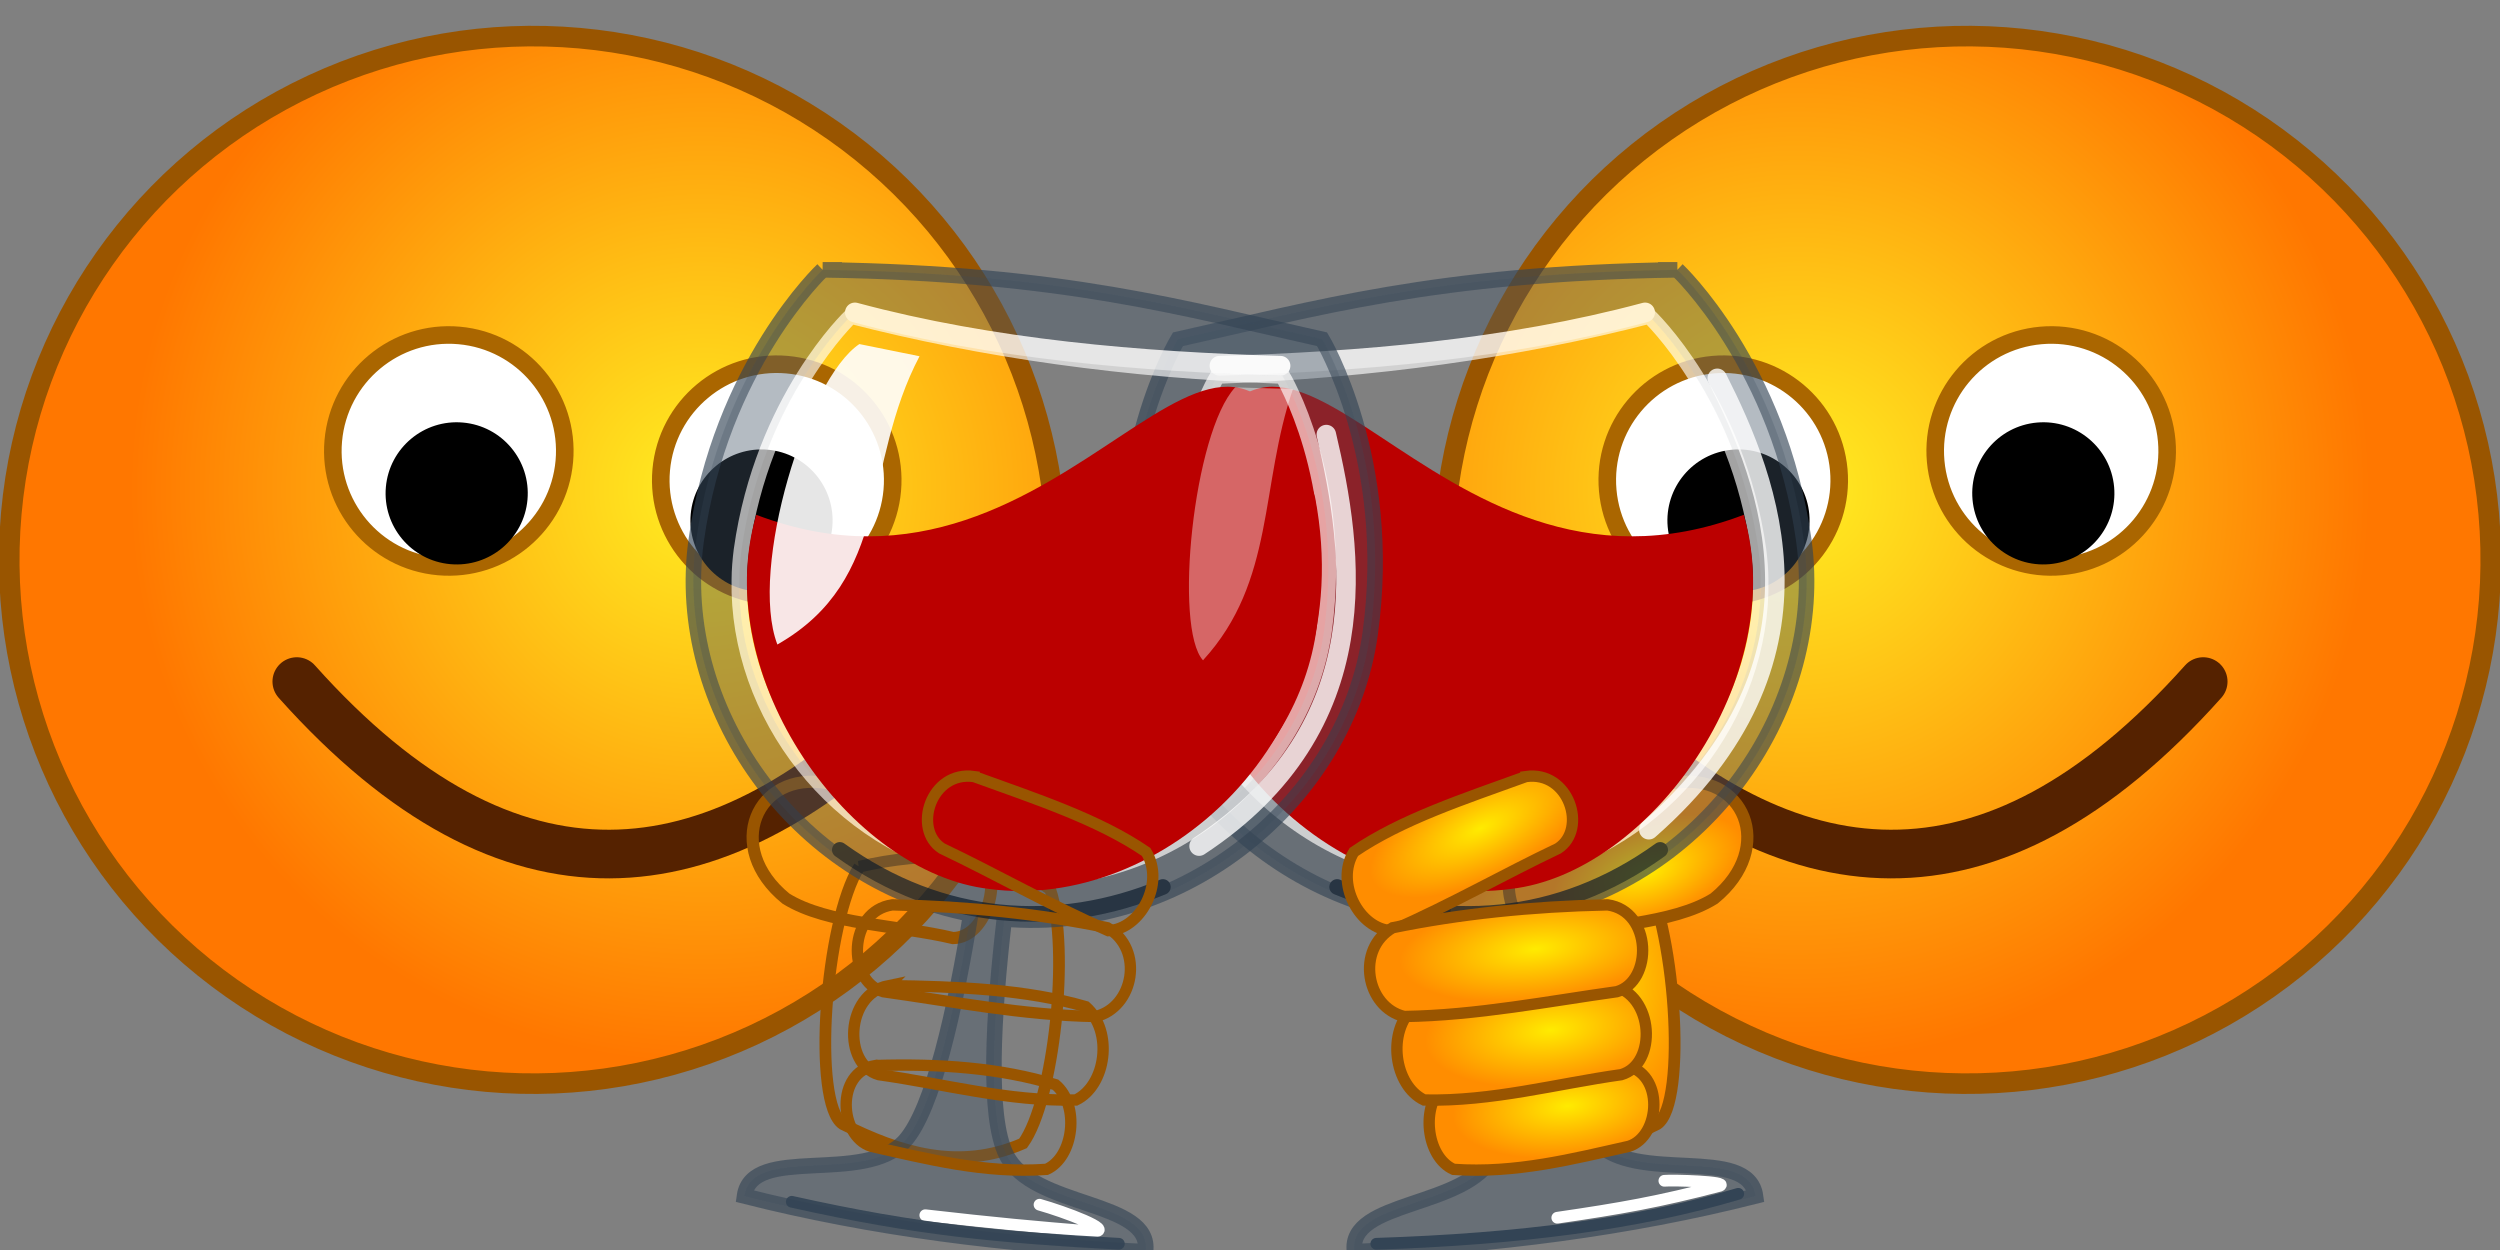
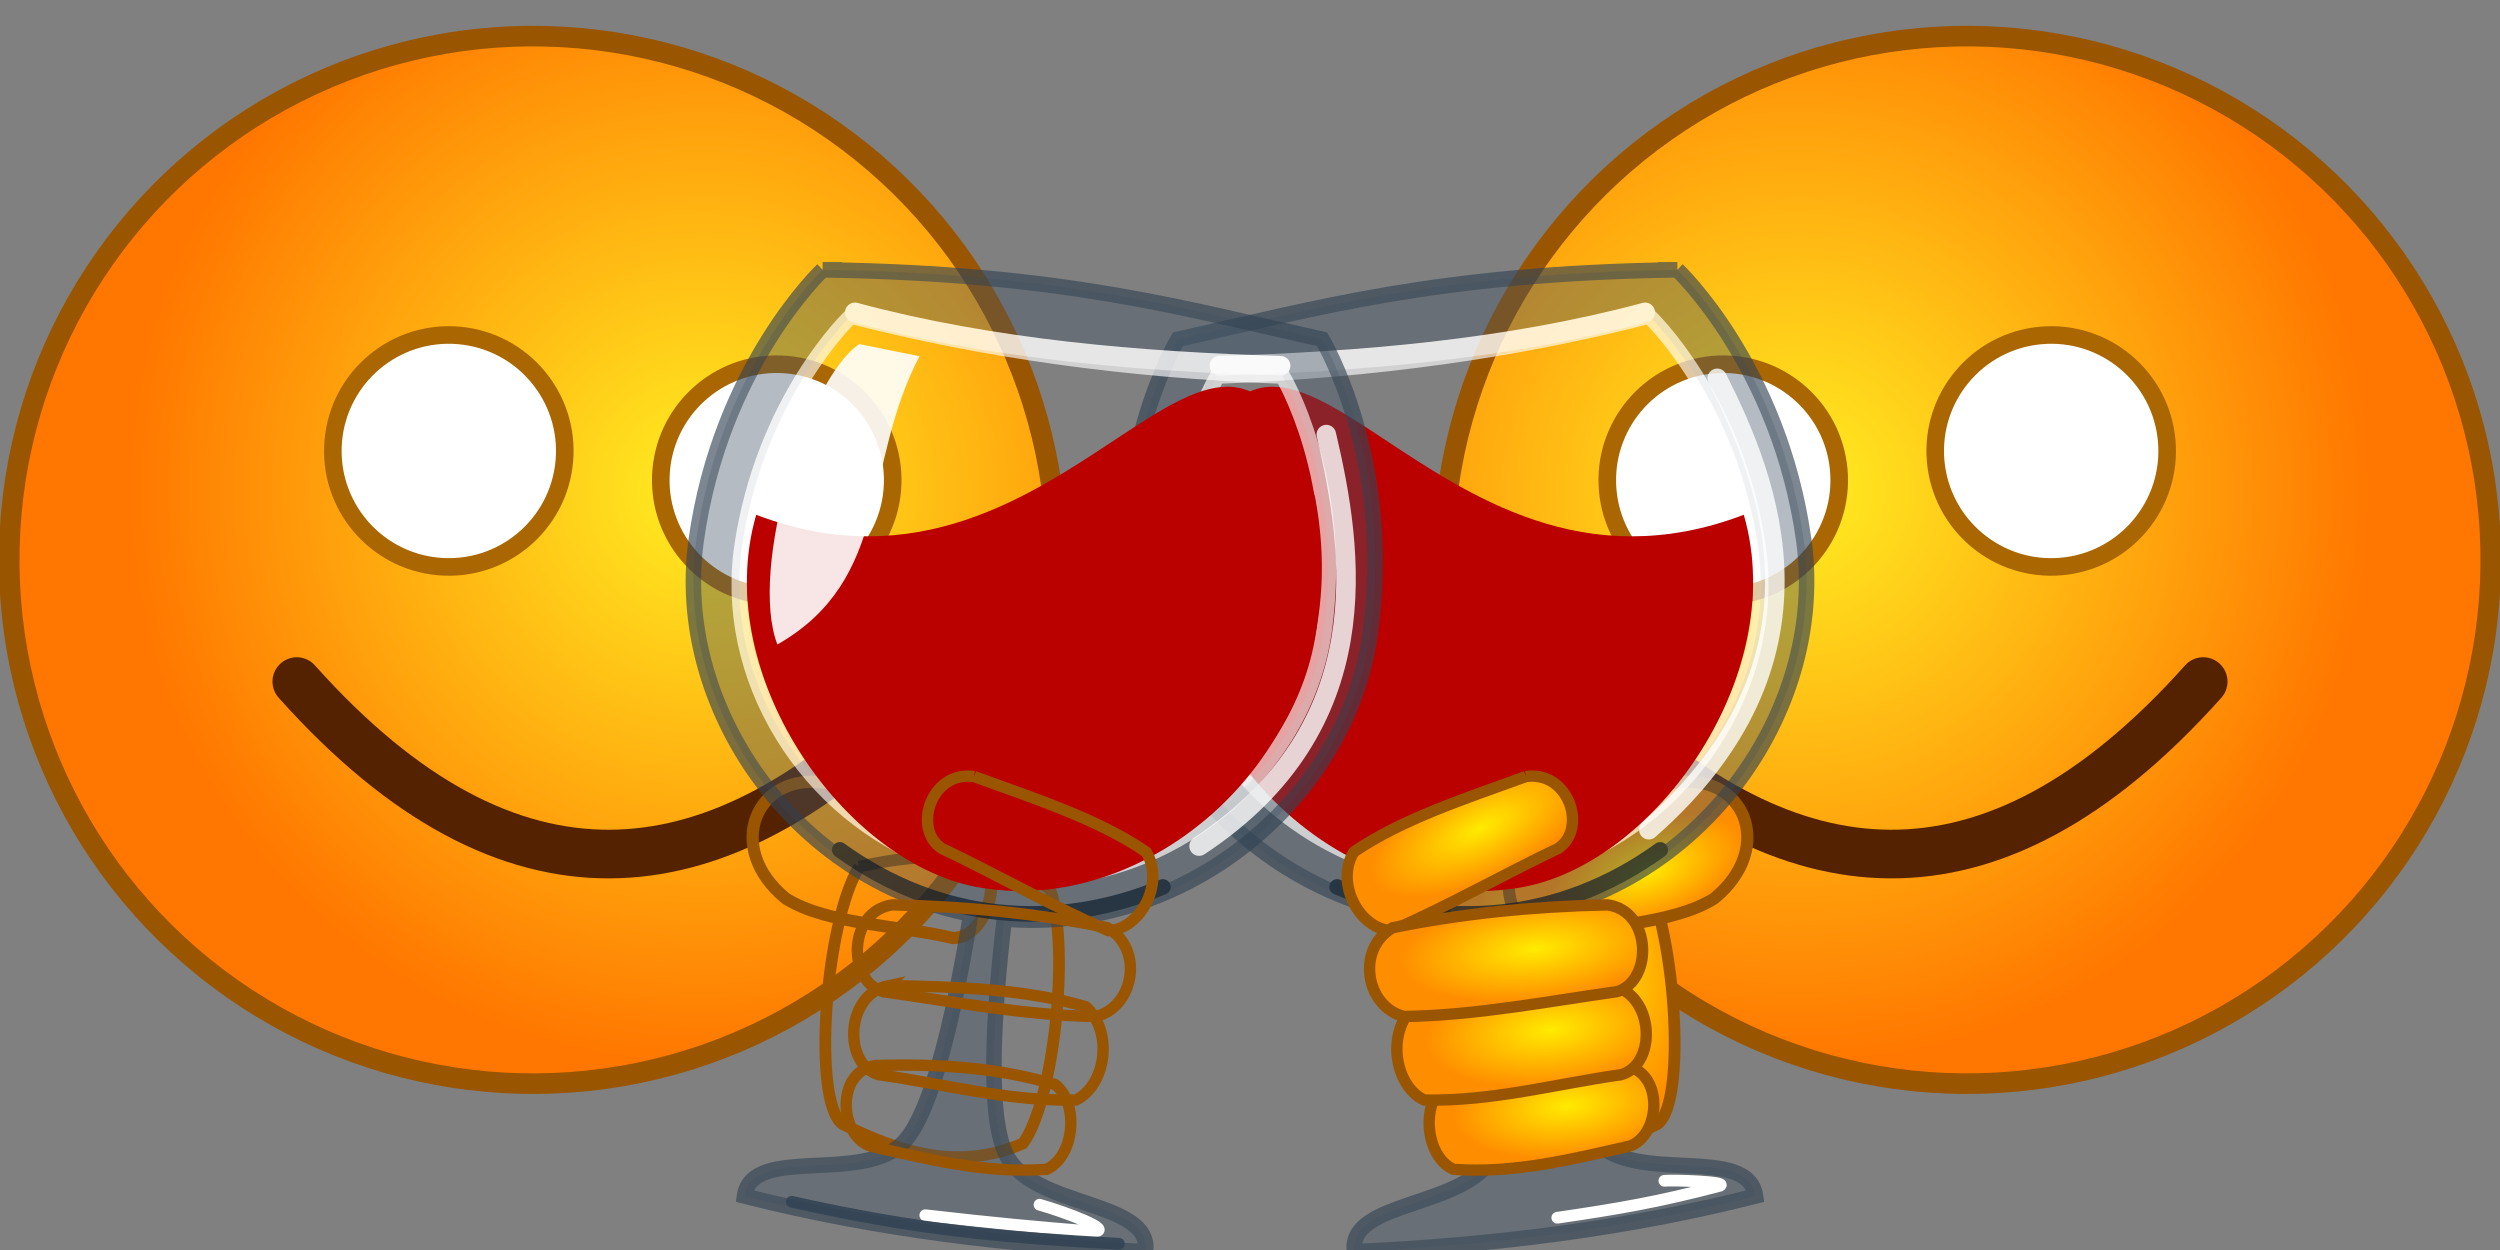
<svg xmlns="http://www.w3.org/2000/svg" xmlns:xlink="http://www.w3.org/1999/xlink" viewBox="0 0 640 320">
  <rect x="0" y="0" width="640" height="320" fill="#808080" stroke="none" />
  <defs>
    <linearGradient id="b">
      <stop stop-color="#ffeb00" offset="0" />
      <stop stop-color="#ff8d00" offset="1" />
    </linearGradient>
    <radialGradient id="i" gradientUnits="userSpaceOnUse" cy="143" cx="127" gradientTransform="matrix(1.059 .095 -.095 1.059 -14.41 -36.1)" r="144">
      <stop stop-color="#fe2" offset="0" />
      <stop stop-color="#f70" offset="1" />
    </radialGradient>
    <radialGradient id="h" xlink:href="#b" gradientUnits="userSpaceOnUse" cy="158" cx="-100" gradientTransform="matrix(-.766 .082 .108 1.01 -92 103.8)" r="35.9" />
    <radialGradient id="g" xlink:href="#b" gradientUnits="userSpaceOnUse" cy="155" cx="-76.2" gradientTransform="matrix(.626 -.225 -.111 -.31 82.1 260.8)" r="35.9" />
    <radialGradient id="f" xlink:href="#b" gradientUnits="userSpaceOnUse" cy="158" cx="-100" gradientTransform="matrix(1.441 .513 -.217 .611 437.6 114.8)" r="35.9" />
    <radialGradient id="e" xlink:href="#b" gradientUnits="userSpaceOnUse" cy="158" cx="-100" gradientTransform="matrix(1.47 0 0 .656 380 187)" r="35.9" />
    <radialGradient id="d" xlink:href="#b" gradientUnits="userSpaceOnUse" cy="158" cx="-100" gradientTransform="matrix(1.61 0 0 .717 398 142)" r="35.9" />
    <radialGradient id="c" xlink:href="#b" gradientUnits="userSpaceOnUse" cy="158" cx="-100" gradientTransform="matrix(1.74 0 0 .662 414 113)" r="35.9" />
  </defs>
  <g transform="translate(160)">
    <g id="j" transform="translate(232)">
      <g transform="matrix(.954 -.085 .085 .954 -44.3 12.98)">
        <circle r="140" cy="150" stroke="#950" cx="150" stroke-width="5.5" fill="url(#i)" />
        <use xlink:href="#a" transform="matrix(-1 0 0 1 262 0)" />
        <g id="a">
          <circle r="31" cy="123" stroke="#a60" cx="87" stroke-width="4.7" fill="#fff" />
-           <circle cy="134.1" cx="90.1" r="19" />
        </g>
        <path stroke-linejoin="round" d="m48 181c46 53 99 66 162 7" stroke="#520" stroke-linecap="round" stroke-width="13" fill="none" />
      </g>
      <g transform="matrix(1.075 0 0 1.075 -410.1 -24.09)">
        <g stroke="#950">
          <path stroke-width="2.79" d="m15.55 228.8c8.22 13.2 11.27 56.3 3.95 61.3-13.41 6.7-27.56 11.3-42.94 4.6-7.36-10.2-11.24-46.4-6.47-60.5 12.62-9.2 29.91-9 45.46-5.4z" transform="translate(392)" fill="url(#h)" />
          <path stroke-width="2.902" d="m-13.08 226.5c10.75-5.4 23.46-16 36.33-17.6 16.79-3 24.77 15.3 9.78 27.5-9.95 6.2-26.85 6.3-39.81 9.4-8.22-.1-12.16-15.3-6.3-19.3z" transform="translate(392)" fill="url(#g)" />
        </g>
        <g opacity=".8" transform="matrix(-3.655 .508 .508 3.655 473 71.5)">
          <path opacity=".5" d="m46.13 4.661c-10.01 1.015-19.4 1.008-28.12-.001 0 0-4.91 6.1-4.92 15.93.01.64.04 1.28.13 1.94 1.01 8.52 8.5 16.05 17.79 16.6.71.05 1.44.03 2.11 0 10.01-.58 17.98-9.24 17.93-18.68-.06-9.82-4.92-15.79-4.92-15.79zm-30.34-2.705c15.5-1.927 23.48-.728 32.54 0 0 0 5.69 7.019 5.69 18.4.02 10.82-9.23 20.86-20.85 21.48.14 6.27.67 12.81 2.22 15.05 2.17 3.21 9.75 1.57 9.76 4.96-8.96.84-17.69.94-26.13.01 0-3.39 7.57-1.75 9.76-4.95 1.52-2.27 2.05-8.8 2.2-15.09-11.62-.60-20.86-10.64-20.87-21.43 0-11.38 5.68-18.43 5.68-18.43z" fill="#456" />
          <path opacity=".8" stroke="#345" d="m15.79 1.956c15.5-1.927 23.48-.728 32.54 0 0 0 5.69 7.019 5.69 18.4.02 10.82-9.23 20.86-20.85 21.48.14 6.27.67 12.81 2.22 15.05 2.17 3.21 9.75 1.57 9.76 4.96-8.96.84-17.69.94-26.13.01 0-3.39 7.57-1.75 9.76-4.95 1.52-2.27 2.05-8.8 2.2-15.09-11.62-.60-20.86-10.64-20.87-21.43 0-11.38 5.68-18.43 5.68-18.43z" fill="none" />
          <path opacity=".8" d="m18.01 4.66s-4.91 6.1-4.92 15.93c.01.64.04 1.28.13 1.94 1.01 8.52 8.5 16.05 17.79 16.6.71.05 1.44.03 2.11 0 10.01-.58 17.98-9.24 17.93-18.68-.06-9.82-4.92-15.79-4.92-15.79-10.01 1.016-19.4 1.009-28.12 0z" stroke="#fff" fill="none" />
          <path stroke-linejoin="round" d="m45.91 4.021c-8.96.980-18.56 1.513-27.68.371" stroke="#fff" stroke-linecap="round" stroke-width="1.274" fill="none" />
          <path stroke-linejoin="round" d="m43.02 38.38c-6.35 3.74-13.85 4.27-20.98.50" stroke="#123" stroke-linecap="round" stroke-width="1.008" fill="none" />
        </g>
        <path d="m376.6 234.1c-40.1 5.5-88.7-34.8-77.6-93.2 22.1-73.56 57 33.1 133.1 4.1 11.3 38.9-22.6 85.4-55.5 89.1z" fill="#B00" />
        <g stroke="#950" transform="matrix(-.517 .055 .055 .517 494.6 122.7)">
-           <path stroke-width="5.19" d="m236 138.6c-20-.7-25.6 27-11.2 34.3 26.4 9.3 50.2 19.9 79.8 29.4 14.6-2.2 23.6-24.5 13.4-37.7-23.2-12.5-52.8-18.8-82-26z" fill="url(#f)" />
+           <path stroke-width="5.19" d="m236 138.6c-20-.7-25.6 27-11.2 34.3 26.4 9.3 50.2 19.9 79.8 29.4 14.6-2.2 23.6-24.5 13.4-37.7-23.2-12.5-52.8-18.8-82-26" fill="url(#f)" />
          <path stroke-width="5.2" d="m205 275c-18 5-13 34 2 37 26 3 53 7 81 2 12-7 12-31 0-39-26-5-54-4-83 0z" fill="url(#e)" />
          <path stroke-width="5.2" d="m207 238c-19 6-17 38 0 41 30 1 60 6 91 2 13-8 14-33 0-43-28-5-59-3-91 0z" fill="url(#d)" />
          <path stroke-width="5.2" d="m205 201c-20 5-17 37 0 40 31 1 65 4 98 1 17-6 19-33 1-41-31-3-64-3-99 0z" fill="url(#c)" />
        </g>
      </g>
    </g>
    <use xlink:href="#j" transform="matrix(-1 0 0 1 320 0)" />
  </g>
-   <path d="m308 169c18.5-20.2 14.5-44.7 23-69.4l-14.8-.43c-10.7 11.5-15.8 61.7-8.2 69.9z" fill="#fff" opacity=".4" />
  <path d="m199 165c29.3-16.7 21.8-46.1 36.4-73.8l-15.4-3.12c-13.4 8.92-28.4 57.5-21 76.9z" fill="#fff" opacity=".9" />
  <g stroke-linejoin="round" stroke-linecap="round" transform="matrix(1.075 0 0 1.075 -24.78 -24.09)" fill="none">
    <g stroke="#fff">
      <path d="m243.4 311.8c16.5 1.9 26.4 2.8 40 3.9 5.4-.2-7.1-4.8-12.8-6.4m123.3 3.1c15.1-2.2 24.2-3.8 38.7-7.6 2.3-1-11.2-1.4-13.2-1.2" stroke-width="2.791" />
      <g stroke-width="4.65">
        <path opacity=".8" d="m308.6 223.9c43.3-28.5 36.8-70.4 30.3-98" fill="none" />
        <path opacity=".8" d="m415.7 220c45.8-40.2 28.8-82.8 16.3-107.5" />
      </g>
    </g>
-     <path stroke="#345" stroke-width="2.79" d="m350.8 318.6c34-1.1 62.6-4.8 86.2-11.9" />
    <path opacity=".9" stroke="#345" stroke-width="2.79" d="m289.5 318.6c-28.8-1.6-47.4-3.2-77.9-10" />
  </g>
</svg>